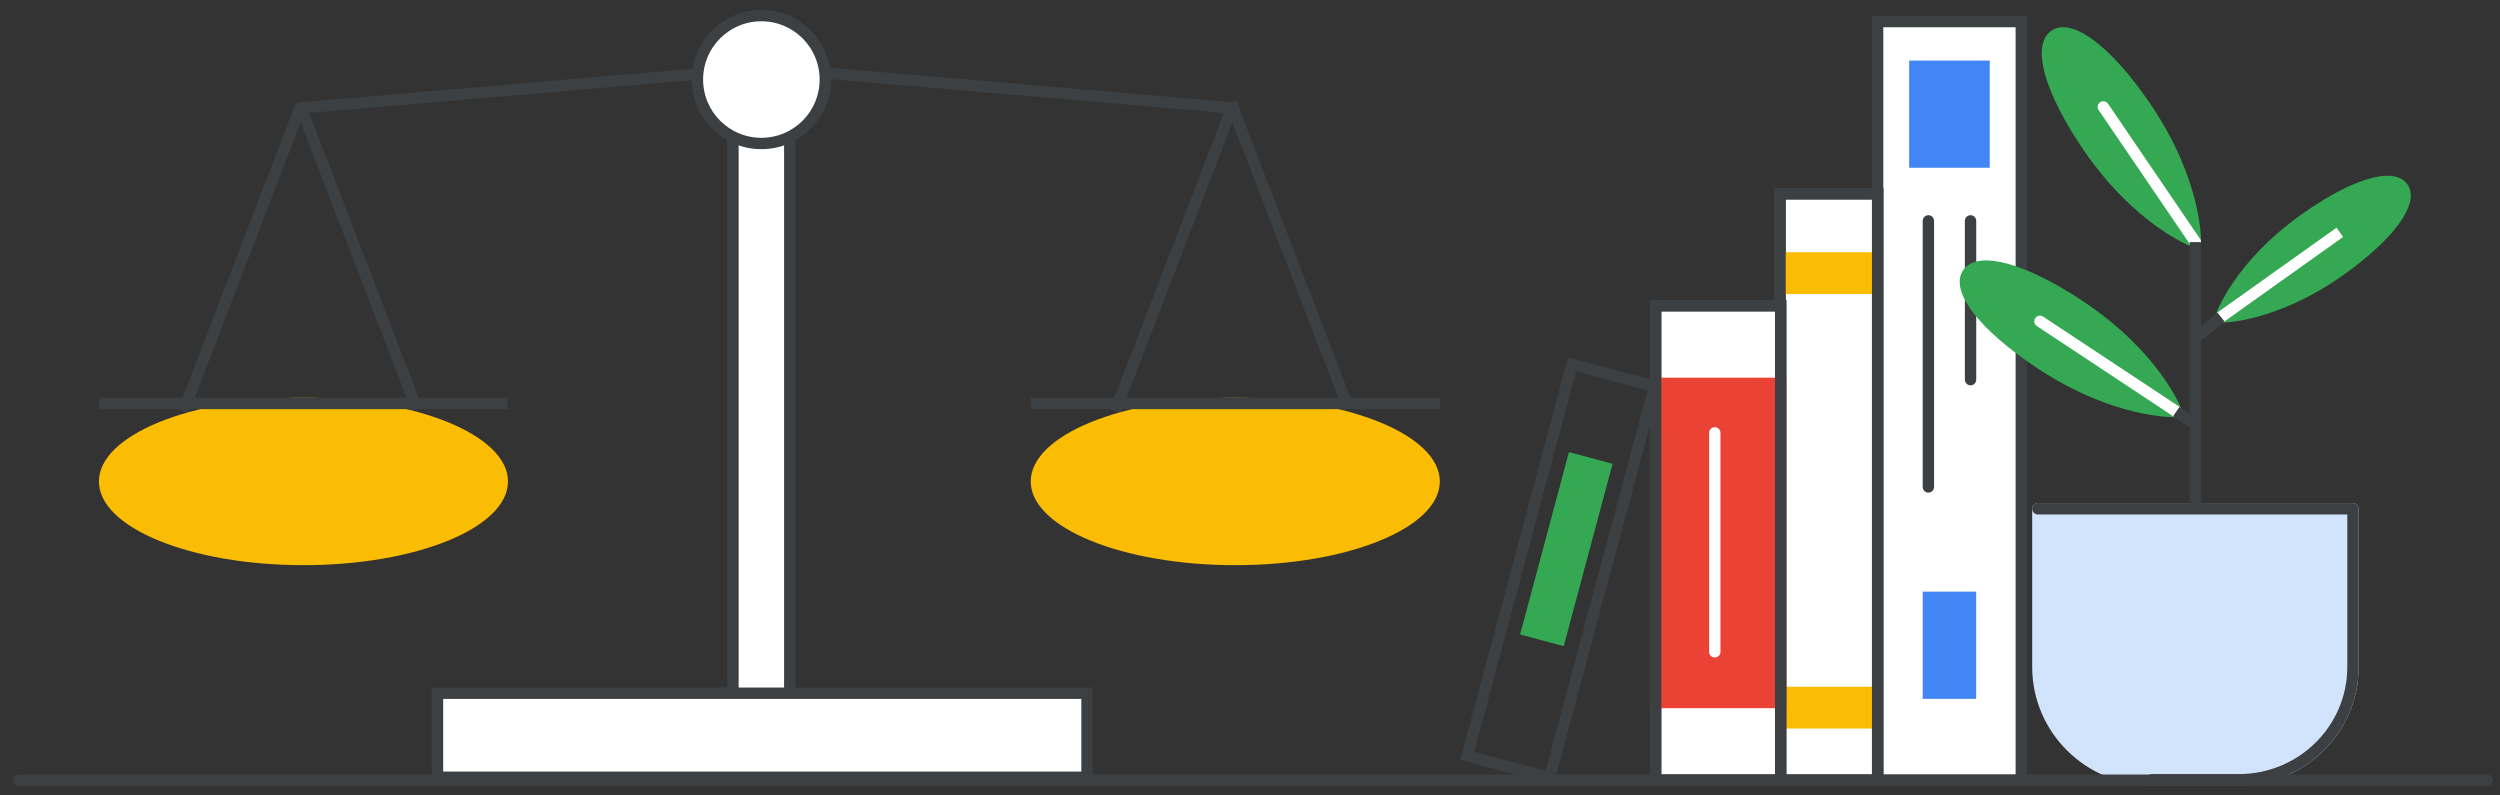
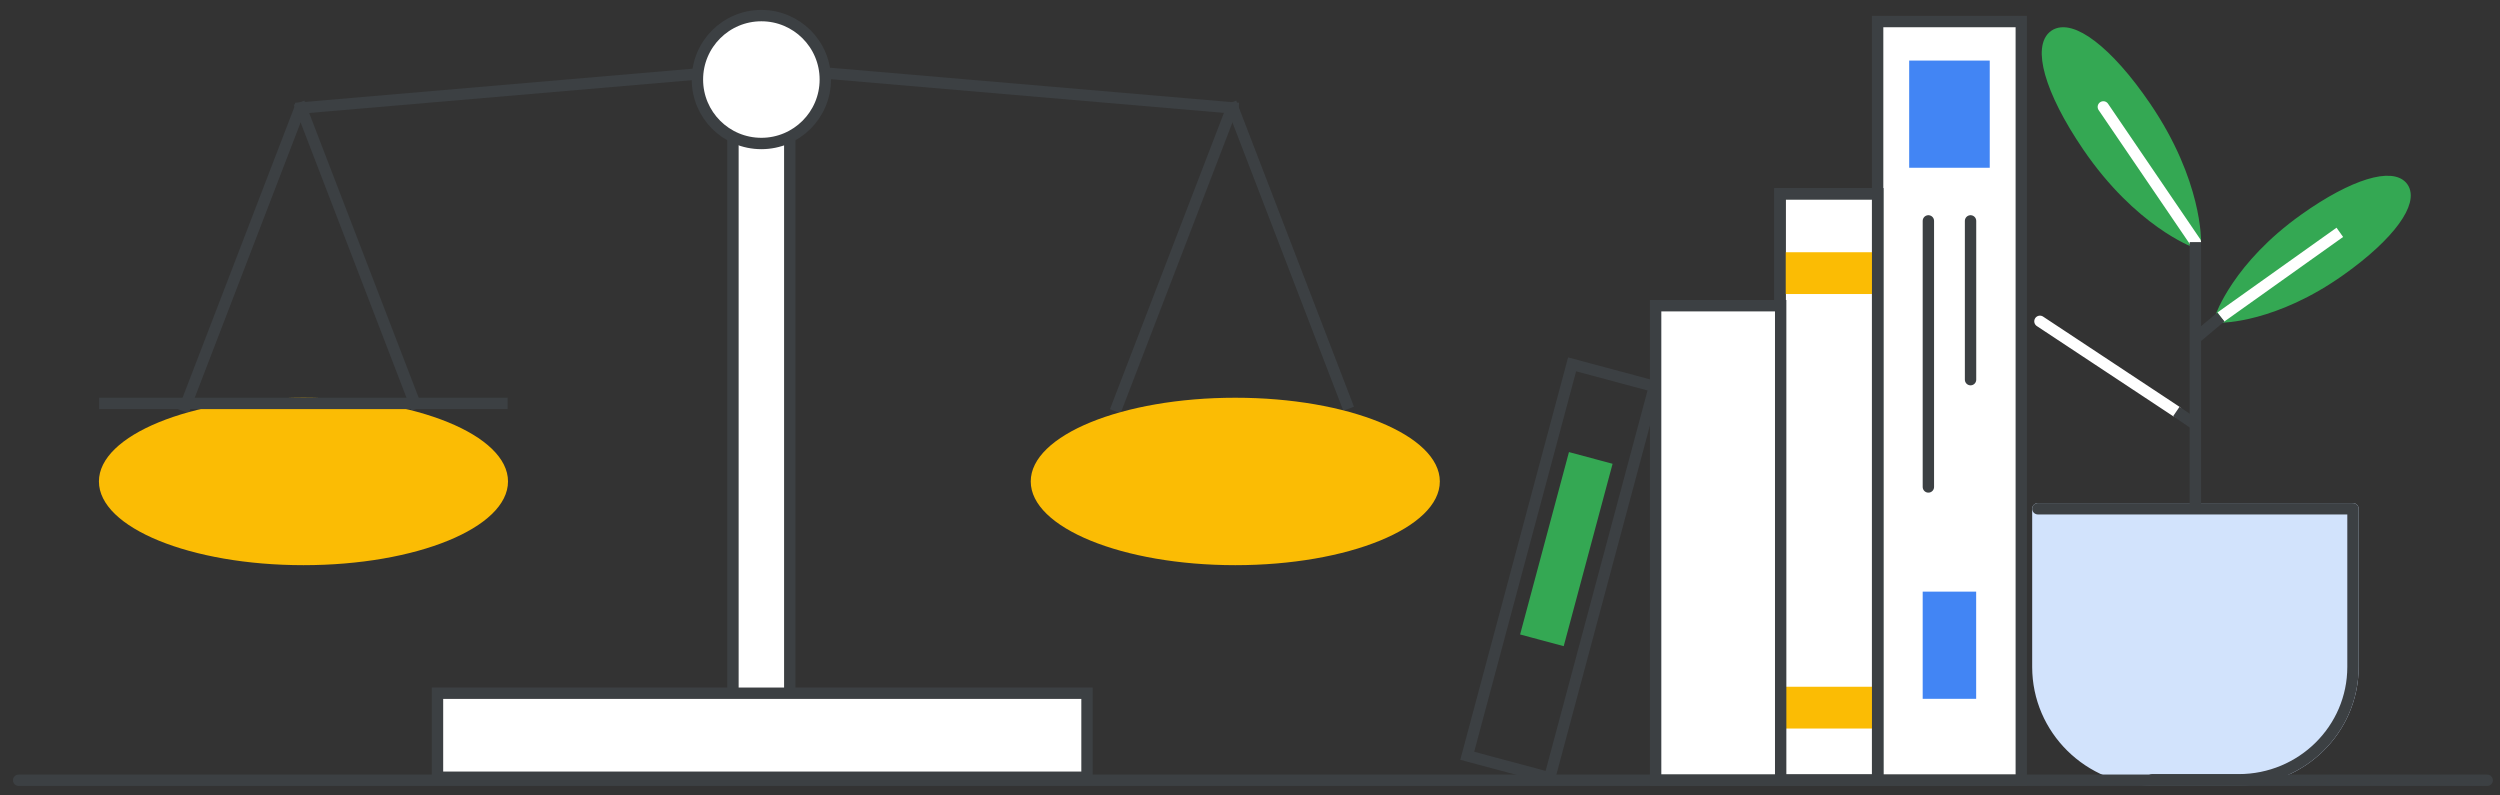
<svg xmlns="http://www.w3.org/2000/svg" width="220" height="70" viewBox="0 0 220 70" fill="none">
  <rect x="0" y="0" width="220" height="70" fill="#333333" stroke="none" />
  <g id="law-practices-hero">
    <g id="books">
      <path id="Path" d="M177.873 68.662H165.232V1.897L177.873 1.897V68.662Z" fill="white" stroke="#3C4043" />
      <path id="Path_2" d="M174.597 14.263H168.508V5.83H174.597V14.263Z" fill="#4285F4" stroke="#4285F4" />
      <path id="Path_3" d="M173.402 60.996H169.697V52.564H173.402V60.996Z" fill="#4285F4" stroke="#4285F4" />
      <path id="Path_4" d="M169.697 42.853L169.697 19.438" stroke="#3C4043" stroke-linecap="round" />
      <path id="Path_5" d="M173.408 33.41V19.438" stroke="#3C4043" stroke-linecap="round" />
      <path id="Path_6" d="M138.422 40.396L141.295 41.166L137.253 56.249L134.381 55.48L138.422 40.396Z" fill="#34A853" stroke="#34A853" />
      <path id="Path_7" fill-rule="evenodd" clip-rule="evenodd" d="M138.345 32.064L145.597 34.007L136.367 68.452L129.116 66.509L138.345 32.064Z" stroke="#3C4043" />
      <path id="Path_8" d="M165.232 68.662H156.644V17.05H165.232V68.662Z" fill="white" stroke="#3C4043" stroke-linecap="round" />
      <path id="Path_9" d="M165.232 64.111H156.644V60.434H165.232V64.111Z" fill="#FBBC04" />
      <path id="Path_10" d="M165.232 25.874H156.644V22.197H165.232V25.874Z" fill="#FBBC04" />
      <path id="Path_11" fill-rule="evenodd" clip-rule="evenodd" d="M165.232 68.662H156.644V17.05H165.232V68.662Z" stroke="#3C4043" stroke-linecap="round" />
      <path id="Path_12" d="M156.699 68.662H145.696V26.903H156.699L156.699 68.662Z" fill="white" stroke="#3C4043" stroke-linecap="round" />
-       <path id="Path_13" d="M156.699 61.822H145.696V33.736H156.699V61.822Z" fill="#EA4335" stroke="#EA4335" />
-       <path id="Path_14" fill-rule="evenodd" clip-rule="evenodd" d="M156.699 68.662H145.696V26.903H156.699L156.699 68.662Z" stroke="#3C4043" stroke-linecap="round" />
      <path id="Path_15" d="M150.901 57.358V38.089" stroke="white" stroke-linecap="round" />
    </g>
    <g id="scale">
      <path id="Line" d="M61.5 6.5L26.5 9.5" stroke="#3C4043" stroke-linecap="square" />
      <path id="Line_2" d="M73.5 6.5L108.5 9.5" stroke="#3C4043" stroke-linecap="square" />
      <path id="Line 2" d="M16.322 35.726L26.322 9.726" stroke="#3C4043" stroke-linecap="square" />
      <path id="Line 2_2" d="M36.5 35.5L26.5 9.5" stroke="#3C4043" stroke-linecap="square" />
      <path id="Line 2_3" d="M98.322 35.726L108.322 9.726" stroke="#3C4043" stroke-linecap="square" />
      <path id="Line 2_4" d="M118.5 35.5L108.5 9.5" stroke="#3C4043" stroke-linecap="square" />
      <rect id="Rectangle" x="64.5" y="11.617" width="5" height="51.901" fill="white" stroke="#3C4043" />
      <circle id="Oval" cx="67" cy="7" r="5.627" fill="white" stroke="#3C4043" />
      <rect id="Rectangle_2" x="38.5" y="61.004" width="57.157" height="7.393" fill="white" stroke="#3C4043" />
      <ellipse id="Oval_2" cx="18" cy="7.367" rx="18" ry="7.367" transform="matrix(1 0 0 -1 8.705 49.735)" fill="#FBBC04" />
      <path id="Line 17" d="M9.223 35.5H44.169" stroke="#3C4043" stroke-linecap="square" />
      <ellipse id="Oval_3" cx="18" cy="7.367" rx="18" ry="7.367" transform="matrix(1 0 0 -1 90.705 49.735)" fill="#FBBC04" />
-       <path id="Line 17_2" d="M91.218 35.5H126.233" stroke="#3C4043" stroke-linecap="square" />
    </g>
    <g id="Plant">
      <path id="Path_16" d="M193.192 21.305C193.192 21.305 188.272 19.53 183.73 12.863C180.308 7.838 179.404 4.067 180.807 3.113C182.21 2.159 185.388 4.383 188.805 9.408C193.347 16.08 193.192 21.305 193.192 21.305Z" fill="#34A853" stroke="#34A853" />
      <path id="Path_17" d="M185.094 9.408L193.192 21.305" stroke="white" stroke-linecap="round" />
-       <path id="Path_18" d="M191.517 36.213C191.517 36.213 186.292 36.44 179.559 31.987C174.495 28.637 172.227 25.487 173.159 24.072C174.09 22.658 177.878 23.512 182.948 26.868C189.681 31.321 191.517 36.213 191.517 36.213Z" fill="#34A853" stroke="#34A853" />
      <path id="Path_19" d="M179.515 28.276L191.517 36.213" stroke="white" stroke-linecap="round" />
      <path id="Path_20" d="M195.432 27.899C195.432 27.899 200.102 27.938 205.97 23.762C210.391 20.617 212.321 17.738 211.439 16.502C210.563 15.27 207.213 16.147 202.792 19.297C196.924 23.473 195.432 27.899 195.432 27.899Z" fill="#34A853" stroke="#34A853" />
      <path id="Path_21" d="M205.904 20.445L195.432 27.899" stroke="white" />
      <path id="Path_22" d="M197.01 68.62H189.39C183.834 68.62 179.332 64.173 179.332 58.688V44.771H207.063V58.688C207.063 64.173 202.56 68.62 197.01 68.62Z" fill="#D2E3FC" stroke="#D2E3FC" stroke-linecap="round" stroke-linejoin="round" />
      <path id="Path_23" d="M189.39 68.62H197.01C202.56 68.62 207.063 64.173 207.063 58.688V44.771H179.332" stroke="#3C4043" stroke-linecap="round" stroke-linejoin="round" />
      <path id="Path_24" d="M193.192 21.305V44.676" stroke="#3C4043" />
      <path id="Path_25" d="M195.432 27.899L193.192 29.774" stroke="#3C4043" />
      <path id="Path_26" d="M191.517 36.213L193.192 37.355" stroke="#3C4043" />
    </g>
    <path id="baseline" d="M218.873 68.662H1.641" stroke="#3C4043" stroke-linecap="round" />
  </g>
</svg>